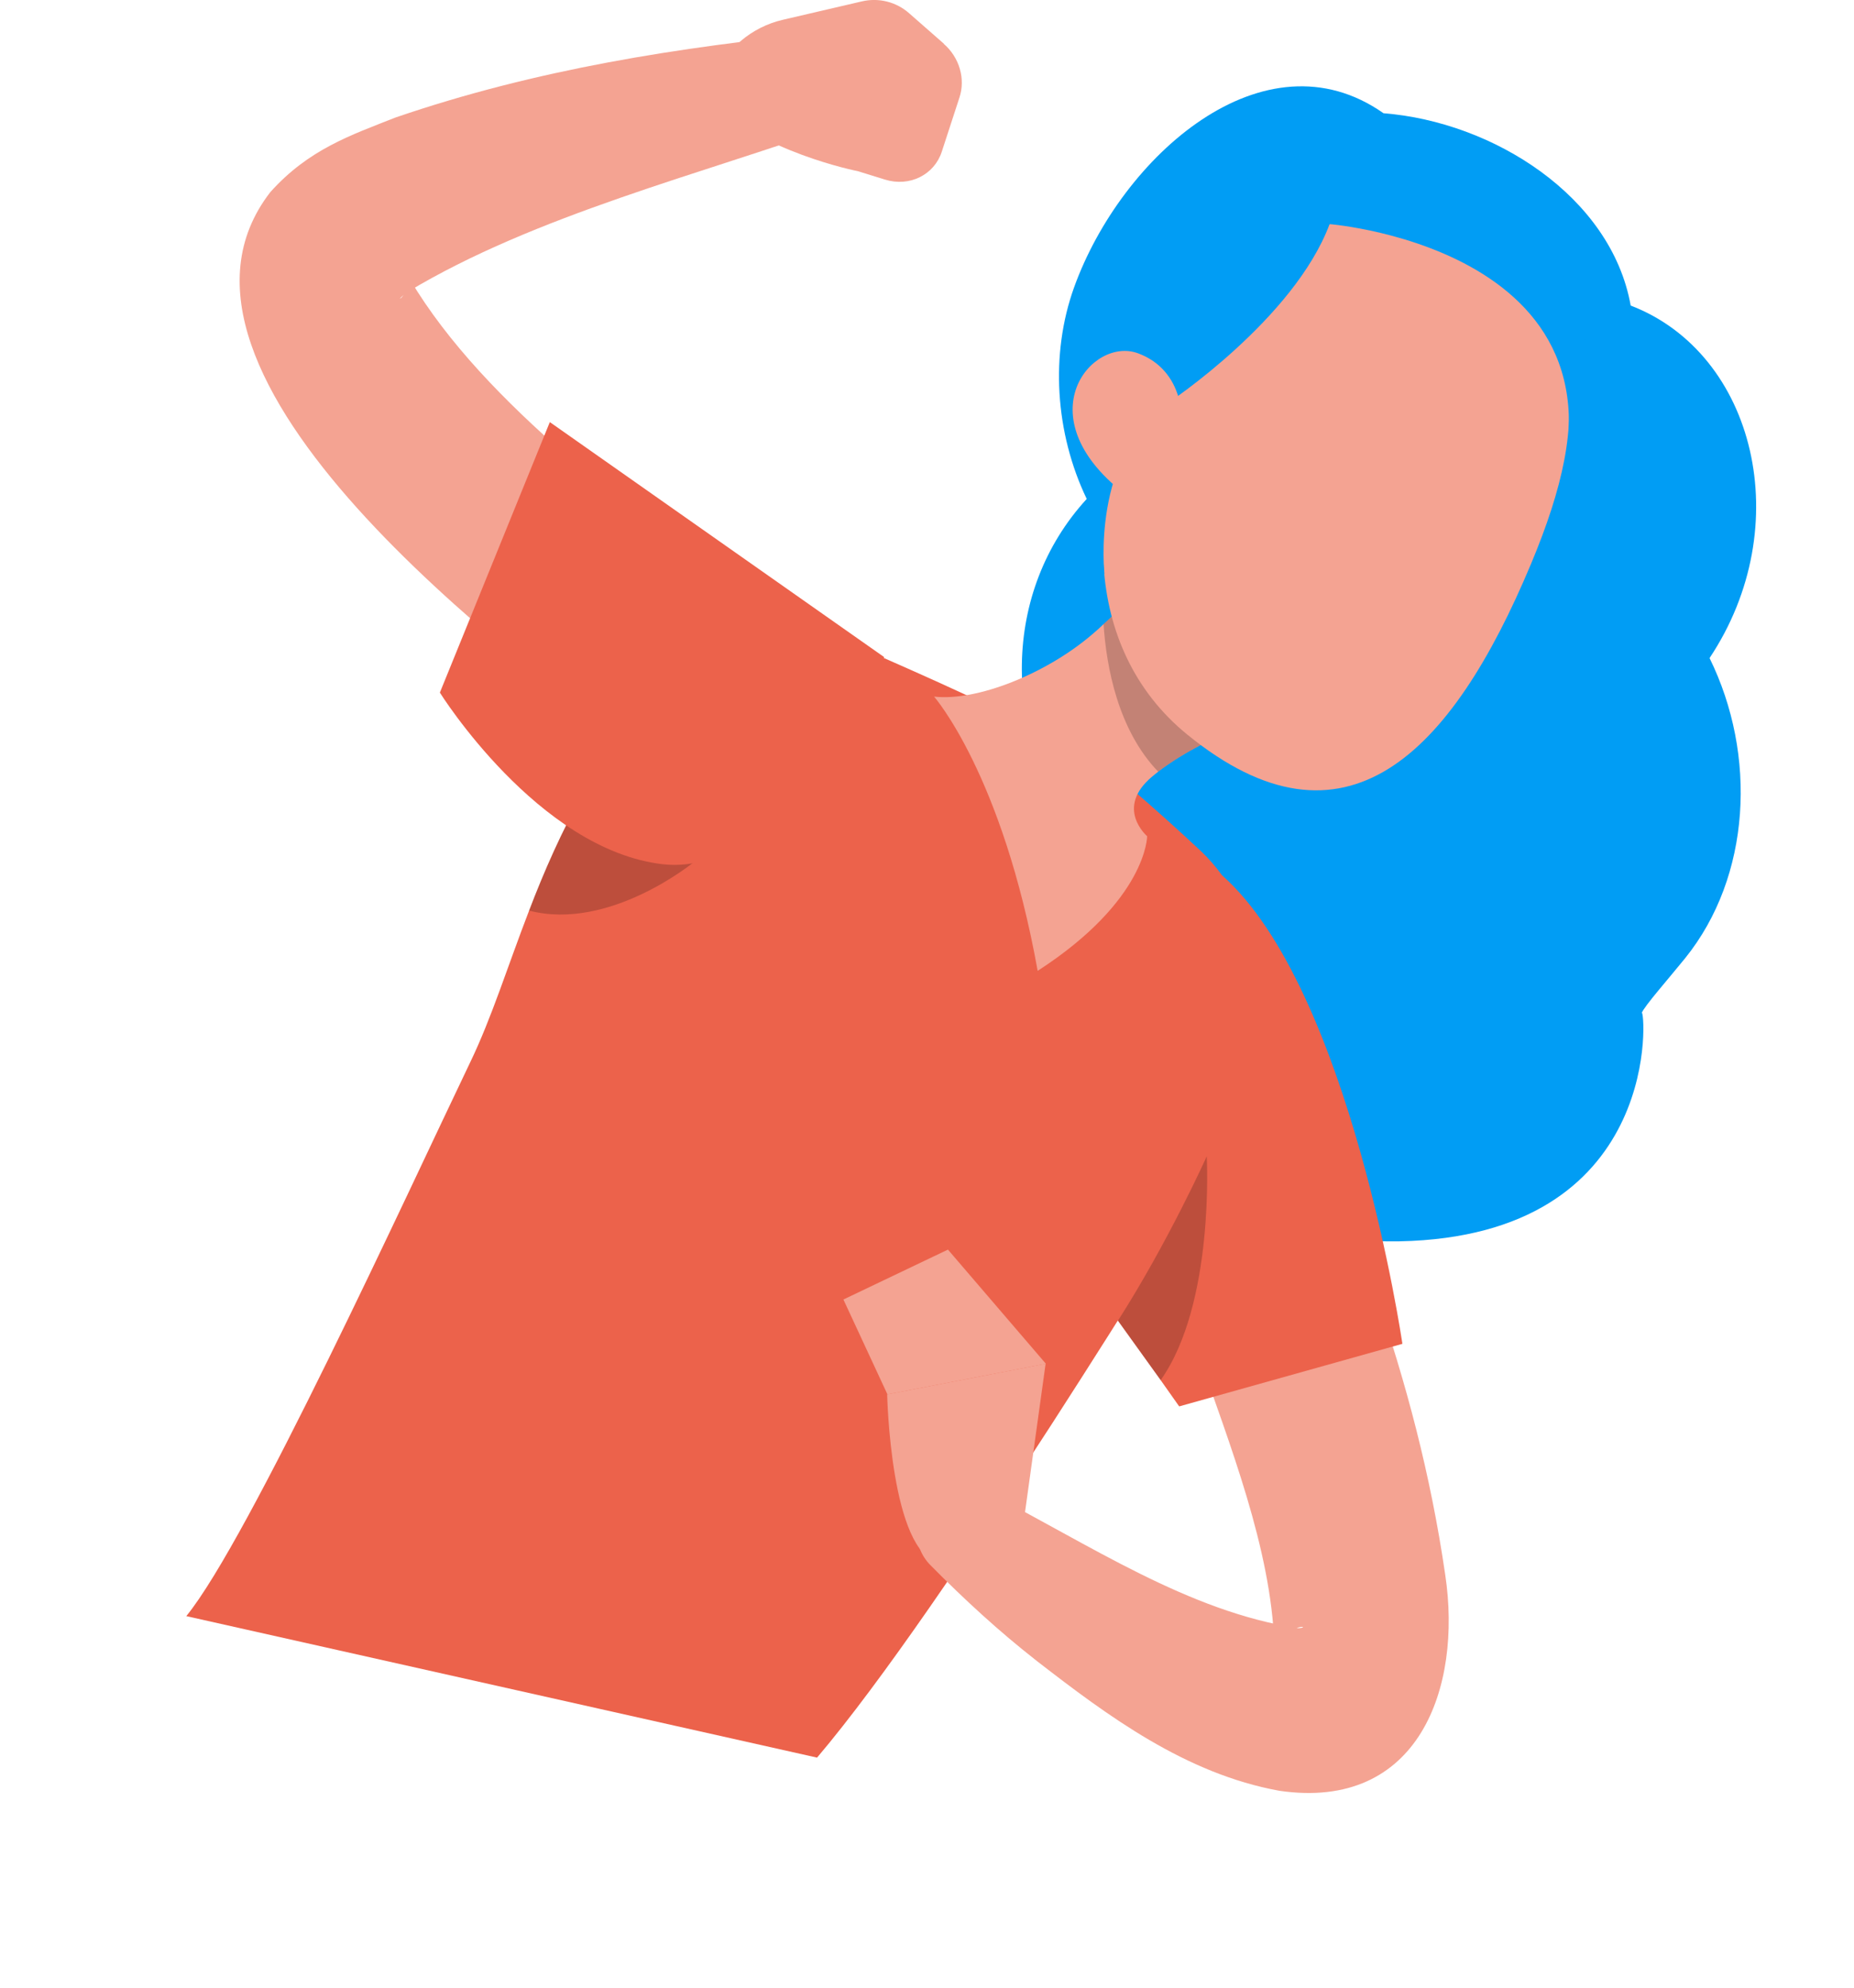
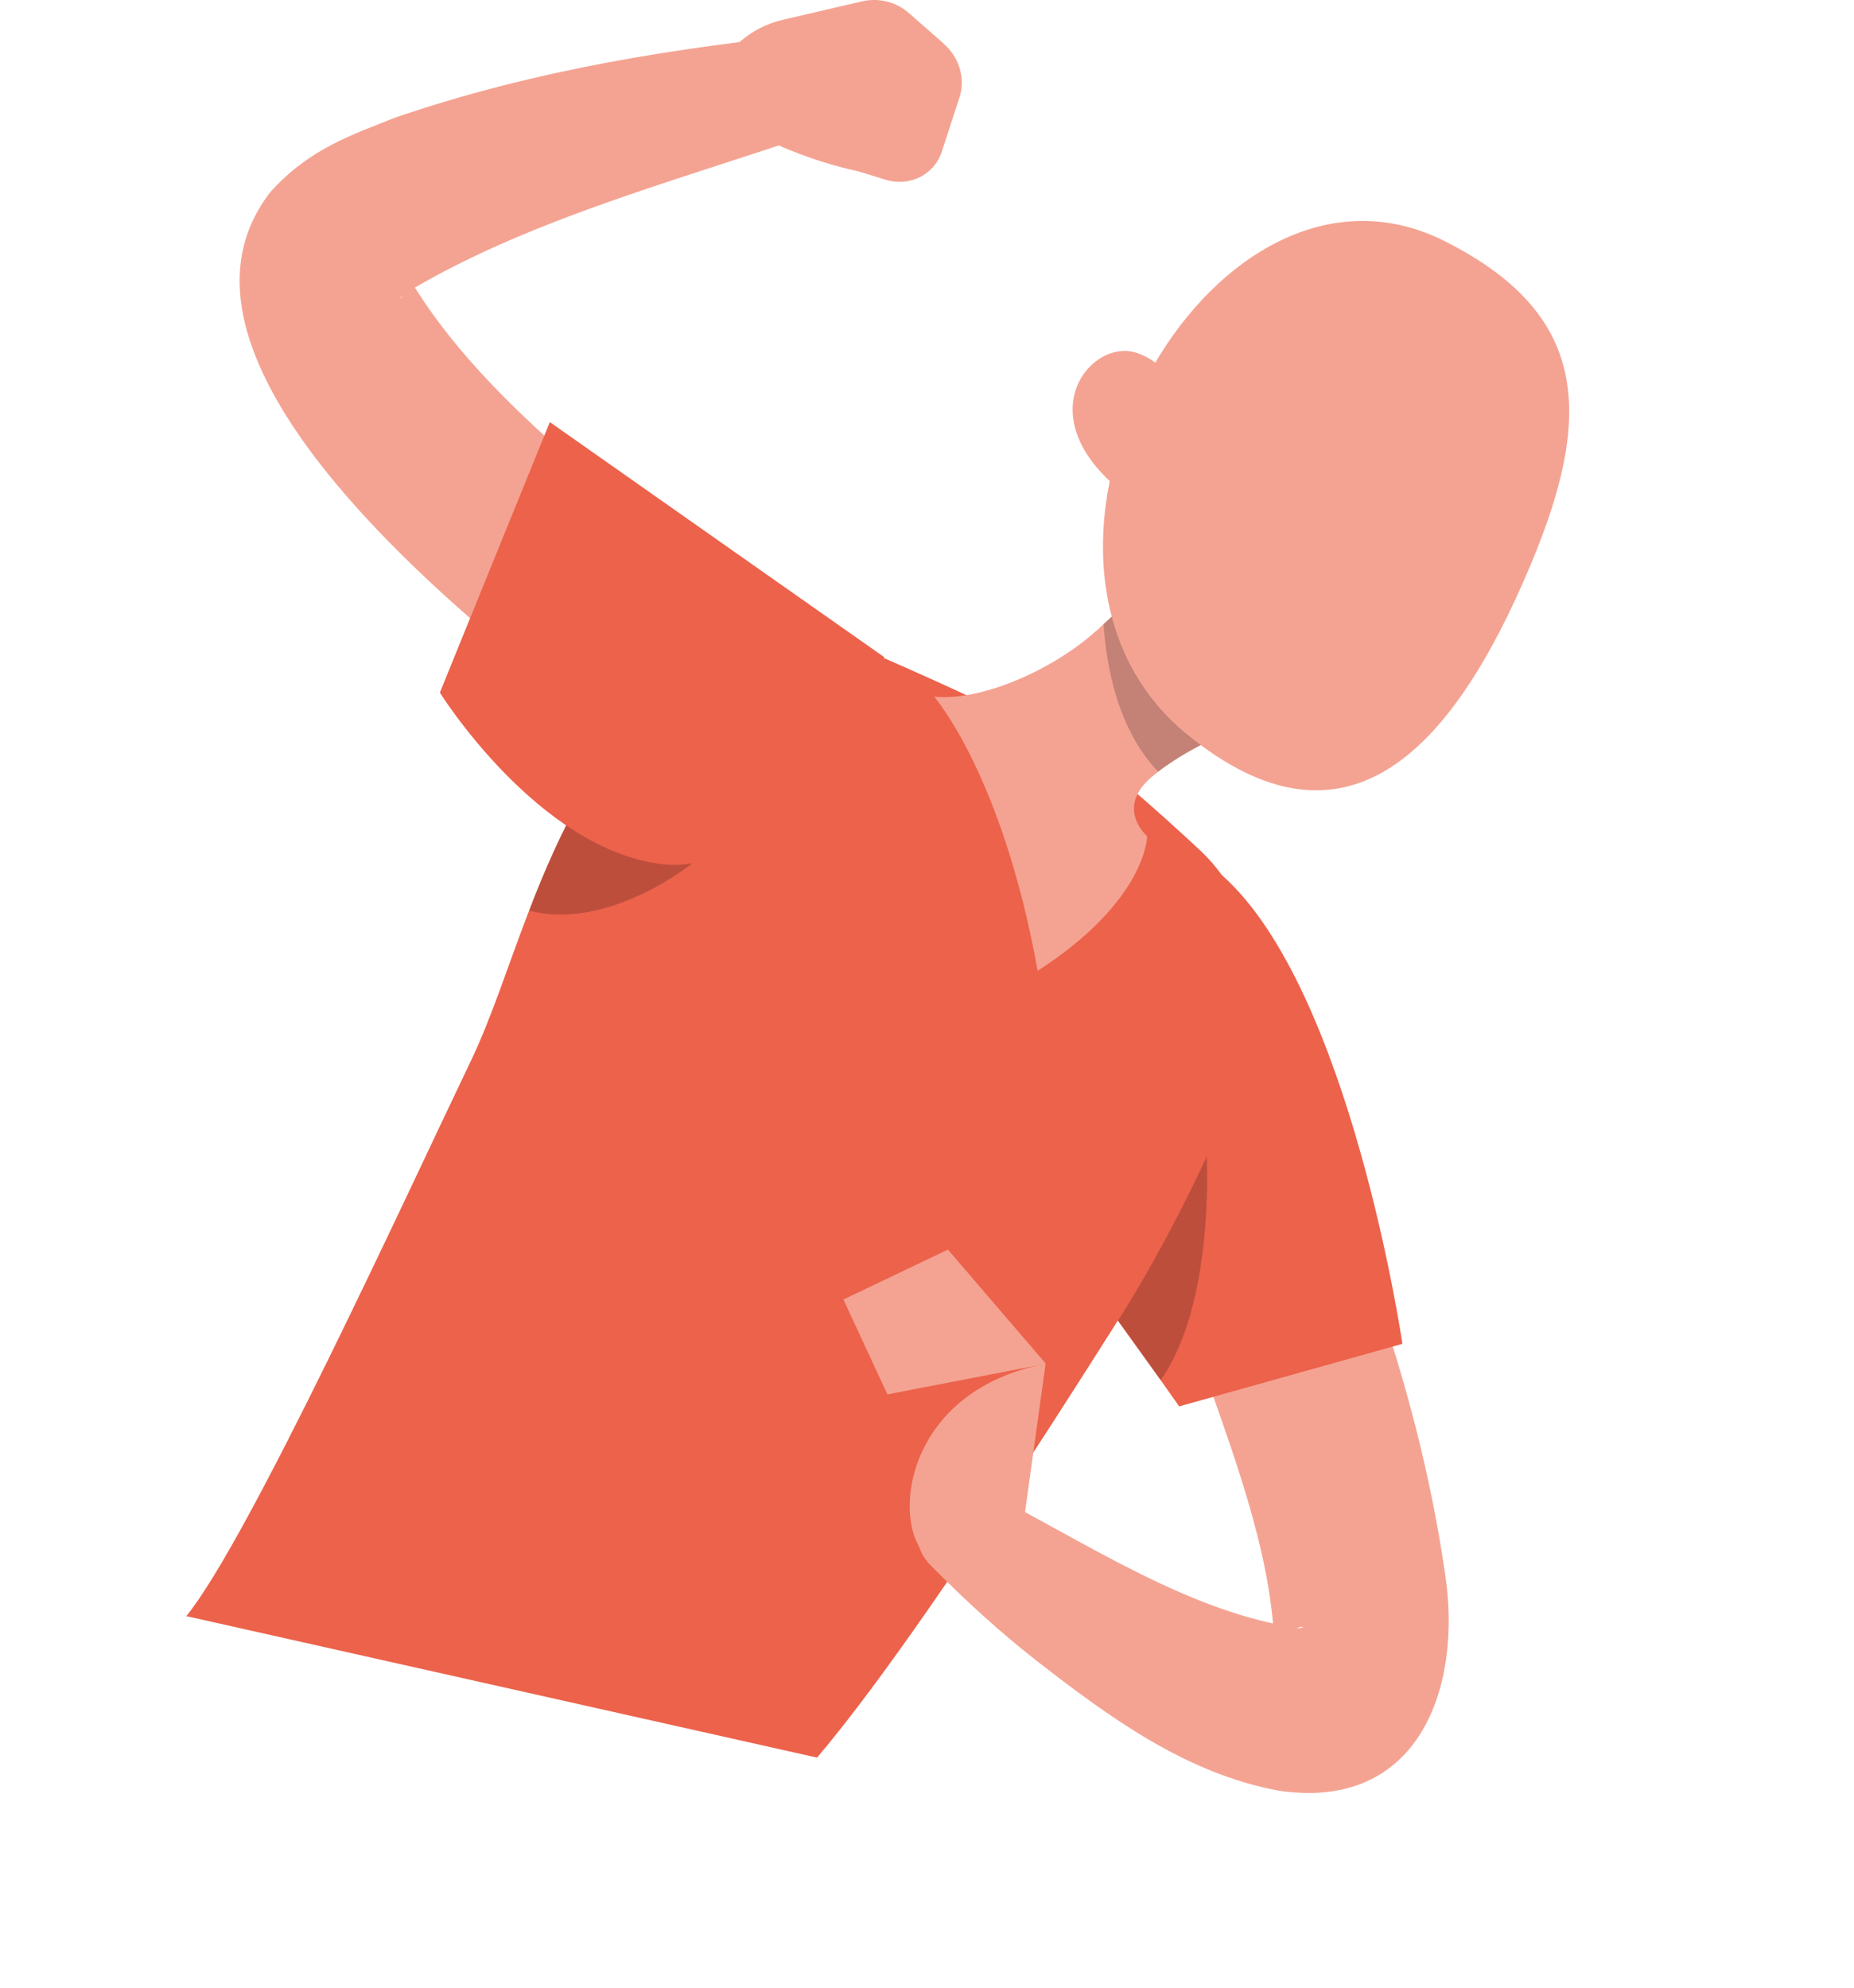
<svg xmlns="http://www.w3.org/2000/svg" width="138" height="148" viewBox="0 0 138 148" fill="none">
  <g clip-path="url(#clip0_329_3620)">
-     <path d="M80.347 62.417C74.508 54.56 74.577 44.031 80.889 37.142C78.528 32.221 78.162 26.35 79.949 21.39C83.478 11.606 94.113 2.2 102.978 8.429C111.145 9.072 119.929 14.625 121.378 22.746C130.671 26.316 133.783 39.177 127.249 48.988C130.797 56.207 130.335 65.245 125.432 71.33C124.253 72.79 122.351 74.948 122.2 75.412C122.422 74.85 123.972 91.487 105.053 92.378C85.748 93.288 73.846 76.027 80.347 62.415L80.347 62.417Z" fill="#019DF4" />
    <path d="M90.417 86.836C87.929 90.586 70.526 119.397 60.817 130.841L13.866 120.308C18.528 114.595 30.27 88.939 35.019 79.037C36.597 75.76 37.788 71.922 39.383 67.786C40.487 64.894 41.802 61.88 43.537 58.796C43.852 58.252 44.15 57.709 44.466 57.201C50.284 47.44 55.069 44.268 55.069 44.268C66.407 49.367 79.026 54.309 84.266 58.761C86.001 60.25 87.754 61.828 89.401 63.37C90.523 64.439 91.416 65.683 92.1 67.068C95.044 73.026 94.045 81.35 90.417 86.836Z" fill="#EC624B" />
    <path d="M89.82 37.977L89.733 41.569L89.435 55.431C88.296 56.027 87.192 56.693 86.21 57.447C86.052 57.569 85.895 57.692 85.754 57.815C82.951 60.163 85.386 62.249 85.386 62.249C85.386 62.249 85.386 66.998 77.237 72.273C74.609 57.64 69.526 51.856 69.526 51.856C72.698 52.224 77.921 50.156 81.391 47.142C81.654 46.914 81.899 46.704 82.144 46.459C84.072 44.724 85.895 42.761 87.437 40.921C88.331 39.887 89.119 38.87 89.82 37.977Z" fill="#F4A392" />
    <path opacity="0.2" d="M89.818 37.977L89.73 41.569L89.433 55.431C88.293 56.027 87.189 56.693 86.208 57.447C83.229 54.345 82.352 49.683 82.142 46.459C84.07 44.724 85.892 42.761 87.435 40.921C88.328 39.887 89.117 38.87 89.818 37.977Z" fill="black" />
    <path d="M107.557 17.963C118.142 23.309 118.685 30.704 113.954 41.99C108.047 56.115 100.126 64.264 88.366 54.678C72.383 41.64 89.979 9.078 107.557 17.963Z" fill="#F4A392" />
-     <path d="M86.98 29.968C86.98 29.968 96.321 23.764 98.967 16.684C98.967 16.684 124.274 18.699 114.565 40.518C114.565 40.518 126.166 22.642 108.168 13.039C90.204 3.452 76.815 30.09 82.213 42.761C82.213 42.761 81.179 33.858 86.98 29.968Z" fill="#019DF4" />
    <path d="M87.577 33.07C88.365 31.335 88.067 27.549 84.72 26.305C81.268 25.008 76.29 30.949 83.633 36.697C84.685 37.521 85.929 36.697 87.577 33.087V33.07Z" fill="#F4A392" />
    <path d="M94.413 76.39C100.249 89.867 105.401 102.274 107.575 117.24C108.836 125.635 105.612 134.818 95.237 133.311C88.261 132.049 82.478 127.755 77.185 123.655C74.364 121.446 71.787 119.081 69.246 116.504C67.897 115.138 67.914 112.947 69.281 111.597C70.438 110.458 72.173 110.301 73.505 111.089C81.129 114.997 88.454 119.974 96.604 121.201C96.972 121.201 97.147 121.096 96.814 121.114C96.621 121.166 96.428 121.166 95.955 121.482C95.482 121.815 95.166 122.2 95.026 122.41C94.746 122.884 94.851 122.761 94.851 122.41C94.606 115.278 91.539 107.567 89.138 100.627C86.807 94.405 84.266 88.061 81.672 81.98C78.36 73.533 90.4 68.206 94.413 76.39Z" fill="#F4A392" />
-     <path d="M76.112 113.894L77.829 101.521L66.035 103.8C66.035 103.8 66.281 115.664 69.926 116.33L76.094 113.894H76.112Z" fill="#F4A392" />
+     <path d="M76.112 113.894L77.829 101.521C66.035 103.8 66.281 115.664 69.926 116.33L76.094 113.894H76.112Z" fill="#F4A392" />
    <path d="M70.559 93.023L62.778 96.739L66.055 103.801L77.85 101.523L70.559 93.023Z" fill="#F4A392" />
    <path d="M104.403 100.033L87.771 104.695L86.386 102.732L80.831 95.003L77.834 75.673L90.961 65.158C100.529 73.64 104.385 100.033 104.385 100.033H104.403Z" fill="#EC624B" />
    <path opacity="0.2" d="M86.386 102.731L83.214 98.314C86.982 92.409 89.821 86.082 89.821 86.082C89.821 86.082 90.434 97.053 86.386 102.748V102.731Z" fill="black" />
    <path opacity="0.2" d="M51.669 64.16C51.669 64.16 45.378 69.348 39.384 67.788C40.488 64.897 41.803 61.882 43.538 58.798C43.853 58.255 44.151 57.711 44.467 57.203C47.06 57.957 49.689 60.042 51.669 64.16Z" fill="black" />
    <path d="M70.261 3.259L67.684 0.999C66.721 0.14 65.406 -0.193 64.144 0.105L58.274 1.472C55.925 2.015 53.998 3.663 53.086 5.888L52.525 7.273C56.539 11.321 63.846 12.741 63.846 12.741L65.879 13.371C67.702 13.932 69.542 13.021 70.103 11.286L71.417 7.255C71.873 5.871 71.417 4.276 70.243 3.259H70.261Z" fill="#F4A392" />
    <path d="M48.179 56.537C38.558 49.282 9.553 27.954 20.121 14.302C22.978 11.112 26.115 10.061 29.445 8.746C39.925 5.154 50.528 3.506 61.411 2.42C65.495 2.087 66.634 7.958 62.761 9.185C52.245 12.952 39.82 16.019 30.339 21.732C29.918 22.013 29.602 22.398 29.883 22.153C30.356 21.645 30.479 21.014 30.514 20.804C36.157 30.285 47.426 38.153 56.311 45.251C63.549 50.859 55.803 61.637 48.179 56.537Z" fill="#F4A392" />
    <path d="M65.829 48.929L40.925 31.422L32.741 51.558C32.741 51.558 40.031 63.247 49.32 64.334C58.608 65.42 65.811 48.912 65.811 48.912L65.829 48.929Z" fill="#EC624B" />
  </g>
  <defs>
    <clipPath id="clip0_329_3620">
      <rect width="152" height="147.453" fill="white" transform="translate(-14)" />
    </clipPath>
  </defs>
</svg>